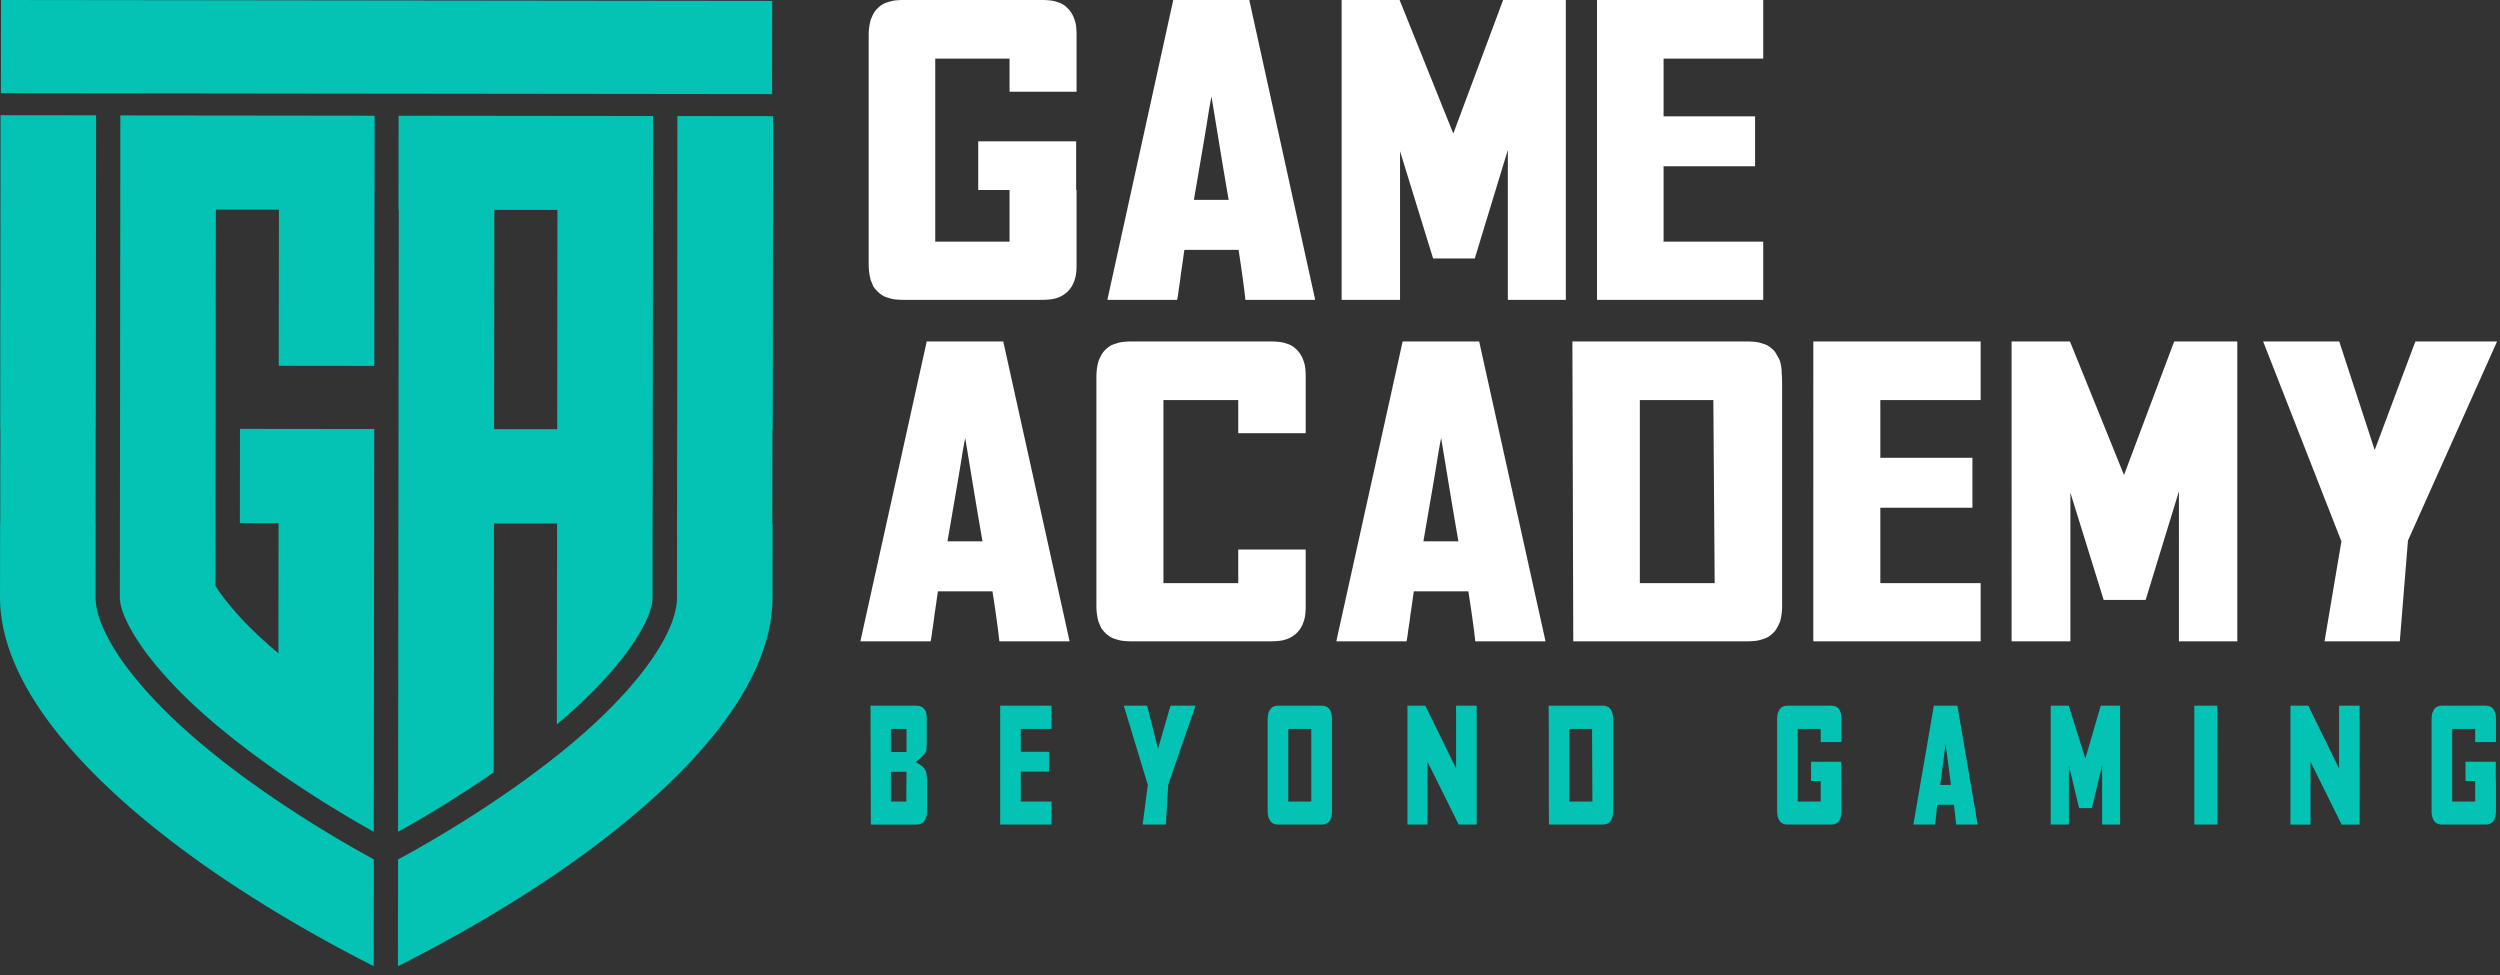
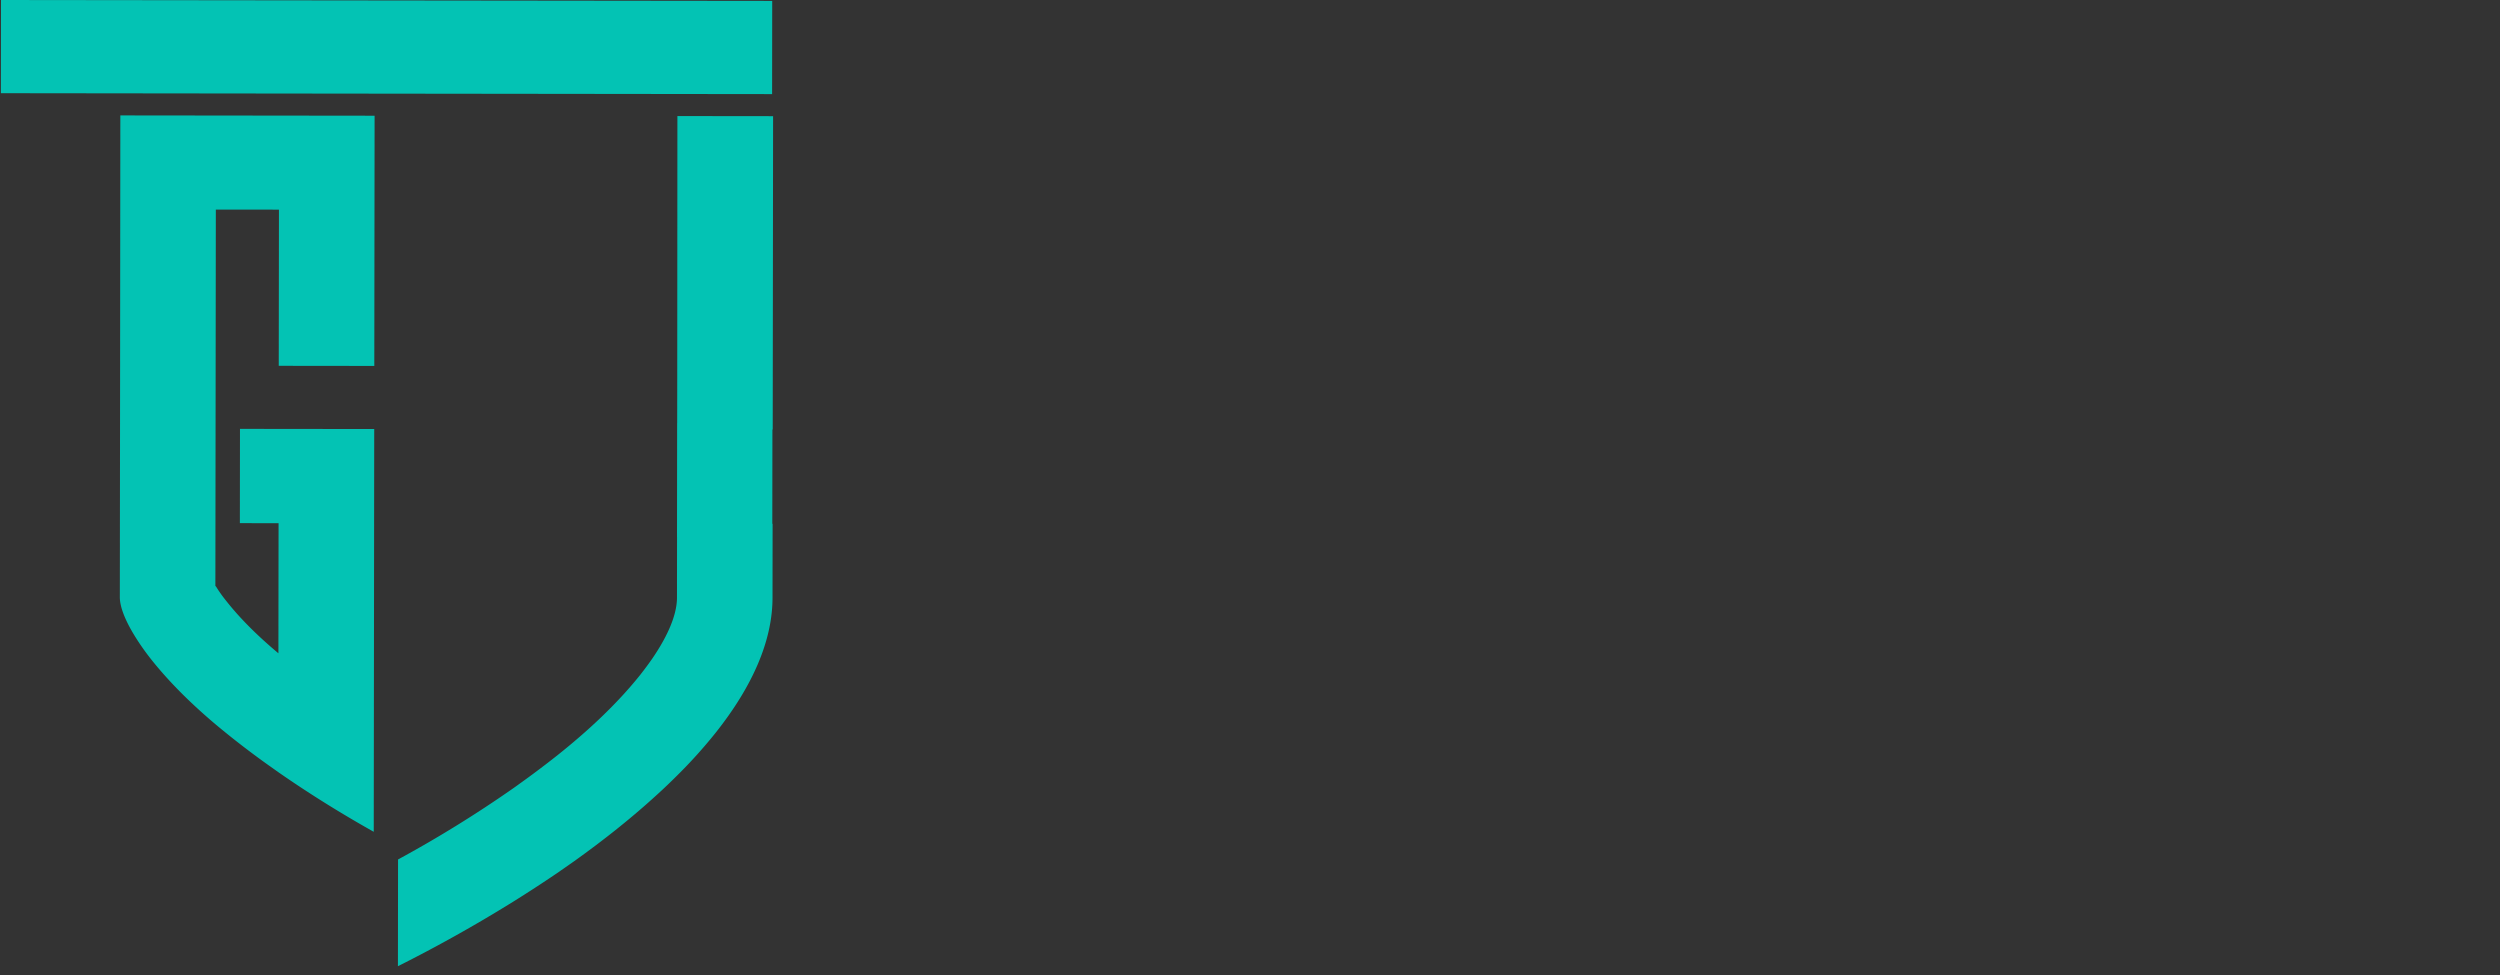
<svg xmlns="http://www.w3.org/2000/svg" width="264" height="103" fill="none">
  <rect width="100%" height="100%" fill="#333333" stroke="none" />
-   <path d="M91.961 87.074l-.036-12.554h4.804c.195 0 .365.03.512.09.146.048.287.162.42.343.11.156.17.342.183.559.012.204.019.379.019.523v2.2c0 .229-.007.487-.02.776-.012.289-.115.53-.31.722-.183.168-.335.312-.456.432a8.8 8.8 0 01-.365.307l.492.325c.159.084.292.204.402.36.122.133.201.343.238.632.036.288.055.517.055.685v3.12c0 .494-.098.86-.293 1.101-.17.253-.456.379-.858.379h-4.787zm2.119-10.101v2.435h1.644v-2.435H94.08zm0 7.666h1.627l.017-3.139H94.08v3.139zm11.54-10.119h5.425v2.453h-3.251v2.417h2.996v2.092h-2.996v3.157h3.251v2.435h-5.425V74.52zm17.747 8.333l-.256 4.22h-2.448l.548-4.184-2.54-8.37h2.467l1.151 4.546 1.315-4.545h2.649l-2.886 8.333zm17.222-7.522c.049.217.073.433.073.65v9.632c0 .216-.024.433-.073.65a2.13 2.13 0 01-.091.252.666.666 0 01-.11.198.844.844 0 01-.366.27c-.121.06-.286.09-.493.09h-4.531c-.207 0-.371-.03-.493-.09a.747.747 0 01-.348-.27 1.177 1.177 0 01-.127-.198 2.332 2.332 0 01-.092-.253 2.992 2.992 0 01-.073-.65v-9.631c0-.217.025-.433.073-.65.025-.084.056-.162.092-.234a.972.972 0 01.127-.216.747.747 0 01.348-.271c.122-.06.286-.09.493-.09h4.531c.207 0 .372.03.493.09a.844.844 0 01.366.27c.048.06.085.133.11.217.036.072.067.15.091.234zm-2.12 9.308v-7.666h-2.429v7.666h2.429zm15.293-3.499v-6.62h2.174v12.554h-1.9l-3.289-6.638v6.638h-2.119V74.52h1.882l3.252 6.62zm16.515-5.809c.048.217.073.433.073.65v9.632c0 .216-.025.433-.073.65a2.138 2.138 0 01-.092.252 1.118 1.118 0 01-.127.198.75.75 0 01-.347.27c-.122.06-.293.09-.512.09h-5.627l-.018-2.434v-7.305l-.019-2.814h5.664c.219 0 .39.03.512.09a.75.75 0 01.347.27.94.94 0 01.127.217c.037.072.067.15.092.234zm-2.119 9.308l-.037-7.666h-2.393v7.666h2.43zm24.11-7.666h-2.43v7.666h2.43v-2.165h-1.024v-2.038h3.198v2.038h.018v3.139c0 .12-.006.234-.018.343-.012.108-.031.21-.055.306a1.4 1.4 0 01-.201.451.932.932 0 01-.603.343c-.085.012-.17.018-.256.018h-4.531c-.206 0-.371-.03-.492-.09a.737.737 0 01-.348-.271 1.122 1.122 0 01-.128-.198 1.967 1.967 0 01-.091-.253 2.932 2.932 0 01-.073-.65v-9.631c0-.217.024-.433.073-.65.024-.084.054-.162.091-.234a.937.937 0 01.128-.216.737.737 0 01.348-.271c.121-.06.286-.09.492-.09h4.531c.086 0 .171.006.256.018a.793.793 0 01.256.072.74.74 0 01.347.27c.086.12.152.271.201.451.024.097.043.199.055.307.012.108.018.222.018.343v2.38h-2.192v-1.388zm12.312 8.008c-.013.06-.031.18-.055.361-.013.18-.031.385-.055.614l-.073.649c-.025.204-.043.36-.055.469h-2.283v-.036l2.155-12.518h2.485l2.137 12.518v.036h-2.265l-.091-.866c-.037-.36-.086-.77-.147-1.227h-1.753zm.31-2.092h1.133c-.061-.48-.14-1.082-.238-1.804a679.97 679.97 0 01-.329-2.525c-.036.24-.073.511-.109.812-.037.3-.079.631-.128.992l-.329 2.525zm16.948-8.369h2.046v12.554h-1.9v-6.277l-1.078 4.545h-1.352l-1.078-4.491v6.223h-1.918V74.52h1.9l1.754 5.591 1.626-5.591zm9.883 12.554V74.52h2.43l.018 12.554h-2.448zm15.282-5.934v-6.62h2.175v12.554h-1.9l-3.289-6.638v6.638h-2.119V74.52h1.882l3.251 6.62zm14.377-4.167h-2.429v7.666h2.429v-2.165h-1.022v-2.038h3.197v2.038h.018v3.139c0 .12-.005.234-.018.343a2.17 2.17 0 01-.055.306 1.39 1.39 0 01-.201.451.94.94 0 01-.603.343c-.085.012-.17.018-.255.018h-4.531a1.13 1.13 0 01-.494-.09.737.737 0 01-.346-.271 1.127 1.127 0 01-.129-.198 2.13 2.13 0 01-.091-.253 2.932 2.932 0 01-.073-.65v-9.631c0-.217.024-.433.073-.65.024-.084.055-.162.091-.234a.939.939 0 01.129-.216.737.737 0 01.346-.271c.122-.06.287-.09.494-.09h4.531c.085 0 .17.006.255.018a.8.8 0 01.256.072.745.745 0 01.347.27c.086.12.153.271.201.451.025.097.043.199.055.307.013.108.018.222.018.343v2.38h-2.193v-1.388z" fill="#03C3B4" />
-   <path d="M106.61 6.187h-7.847v19.335h7.847v-5.46h-3.31v-5.14h10.341v5.14h.045v7.916c0 .304-.015.592-.045.865-.031.273-.091.53-.182.773a2.847 2.847 0 01-.681 1.137 2.881 2.881 0 01-1.087.683 3.27 3.27 0 01-.817.182 7.88 7.88 0 01-.862.045H95.407c-.302 0-.59-.015-.861-.045a3.188 3.188 0 01-.772-.182 2.023 2.023 0 01-.635-.273 3.297 3.297 0 01-.907-.91l-.271-.637a6.1 6.1 0 01-.228-1.638V3.685a6.1 6.1 0 01.228-1.638c.09-.212.18-.41.271-.591A2.6 2.6 0 0192.64.91c.152-.152.318-.288.5-.41.18-.12.393-.212.634-.273.243-.09.5-.151.772-.182.272-.03.56-.045.861-.045h14.605c.302 0 .59.015.862.045.303.03.574.091.817.182.423.122.785.35 1.087.683.303.303.53.682.681 1.137.091.243.151.5.182.774.03.273.045.56.045.864V9.69h-7.076V6.187zm18.466 20.199c-.03.152-.075.455-.136.91-.06.455-.136.97-.227 1.547-.06.546-.135 1.092-.226 1.638-.061.515-.122.91-.182 1.182h-7.348v-.09L123.897 0h8.028l6.939 31.573v.09h-7.348a68.82 68.82 0 00-.271-2.183c-.121-.91-.273-1.941-.454-3.094h-5.715zm.998-5.277h3.674c-.212-1.213-.469-2.73-.771-4.55-.302-1.85-.651-3.973-1.044-6.369a54.424 54.424 0 00-.362 2.048c-.121.758-.258 1.592-.408 2.502l-1.089 6.369zM158.73 0h6.622v31.663h-6.123V15.832l-3.493 11.464h-4.4l-3.492-11.328v15.695h-6.168V0h6.123l5.669 14.103L158.73 0zm9.915 0h17.552v6.188h-10.523v6.095h9.662v5.277h-9.662v7.962h10.523v6.141h-17.552V0zM99.05 62.445c-.031.152-.077.455-.138.91-.06.455-.137.97-.228 1.547a30.37 30.37 0 01-.228 1.638c-.061.515-.122.91-.183 1.183h-7.397v-.091l6.986-31.573h8.082l6.986 31.573v.09h-7.397a67.178 67.178 0 00-.274-2.183 125.11 125.11 0 00-.456-3.094H99.05zm1.004-5.277h3.699c-.213-1.213-.473-2.73-.776-4.55l-1.051-6.368a52.09 52.09 0 00-.365 2.047c-.122.758-.259 1.592-.412 2.502l-1.095 6.37zm30.705 4.413v-3.548h7.122v6.005c0 .303-.015.591-.045.864-.031.273-.091.53-.183.773-.152.455-.38.835-.685 1.138a2.91 2.91 0 01-1.096.682 3.248 3.248 0 01-.821.182c-.275.03-.564.046-.868.046H119.48c-.305 0-.594-.016-.868-.046a3.228 3.228 0 01-.776-.182 2.022 2.022 0 01-.639-.273 3.238 3.238 0 01-.913-.91l-.275-.637a6.082 6.082 0 01-.228-1.637V39.744c0-.546.076-1.092.228-1.638.092-.212.183-.409.275-.591.121-.212.258-.394.41-.546.153-.151.32-.288.503-.41.182-.12.395-.212.639-.272.244-.091.502-.152.776-.182s.563-.046.868-.046h14.703c.304 0 .593.015.868.046.304.03.578.09.821.182.427.121.792.349 1.096.682.305.303.533.682.685 1.137.092.243.152.5.183.774.03.273.045.56.045.864v6.005h-7.122v-3.503h-7.901v19.335h7.901zm18.547.864a17.16 17.16 0 00-.137.91c-.061.455-.137.97-.229 1.547a28.77 28.77 0 01-.228 1.638c-.06.515-.122.91-.182 1.183h-7.397v-.091l6.986-31.573h8.082l6.986 31.573v.09h-7.397a70.105 70.105 0 00-.274-2.183c-.122-.91-.275-1.941-.457-3.094h-5.753zm1.004-5.277h3.699c-.213-1.213-.472-2.73-.776-4.55-.304-1.85-.654-3.972-1.051-6.368a56.092 56.092 0 00-.365 2.047c-.121.758-.258 1.592-.411 2.502l-1.096 6.37zm37.653-19.062a4.6 4.6 0 01.183 1.274c.03.425.045.789.045 1.092v23.566c0 .546-.076 1.091-.228 1.637a6.129 6.129 0 01-.32.637 1.916 1.916 0 01-.365.5c-.152.152-.32.289-.502.41a2.042 2.042 0 01-.639.273 3.22 3.22 0 01-.776.182c-.275.03-.564.046-.868.046h-18.356l-.091-31.664h18.447c.304 0 .593.015.868.046.273.03.532.09.776.182.243.06.456.151.639.273.182.121.35.258.502.41.152.15.274.333.365.545.122.182.229.38.32.591zm-6.894 23.475l-.138-19.335h-7.763v19.335h7.901zm10.417-25.521h17.671v6.187h-10.594v6.095h9.726v5.278h-9.726v7.961h10.594v6.142h-17.671V36.059zm38.107 0h6.666v31.663h-6.165V51.89l-3.515 11.464h-4.43l-3.516-11.328v15.696h-6.209V36.059h6.164l5.708 14.103 5.297-14.103zm24.69 21.017l-.866 10.646h-7.946l1.781-10.555-8.265-21.109h8.037l3.744 11.465 4.292-11.465h8.63l-9.407 21.018z" fill="#fff" />
-   <path d="M26.79 82.817a87.766 87.766 0 01-4.053-3.058c-3.217-2.577-6.327-5.461-8.795-8.585a30.235 30.235 0 01-1.282-1.73c-1.311-1.94-2.573-4.342-2.57-6.407v-1.151l.009-6.664h-.01l.012-9.956h.01l.008-6.663.013-10.856h-.001l.019-15.568-10.09-.011L.03 38.59l-.008 6.663H.04L.027 55.21H.01l-.007 6.664L0 63.026c-.005 4.445 2.003 9.248 5.986 14.284 1.836 2.306 4.061 4.642 6.656 6.988 2.42 2.192 5.161 4.384 8.223 6.576.613.443 1.235.876 1.857 1.308a136.22 136.22 0 006.66 4.271 154.37 154.37 0 0010.082 5.571l.014-11.272a127.019 127.019 0 01-10.082-6.127c-.885-.597-1.75-1.193-2.606-1.808zm30.007-37.492l-2.578-.003-2.044-.003.009-6.663.019-15.832v-.66l6.665.008-.002 1.869-.018 14.623-.008 6.663-2.043-.002zm2.023 16.622l-.017 14.555c2.483-2.09 4.83-4.372 6.79-6.828 1.217-1.535 3.313-4.547 3.315-6.563l.001-1.153.008-6.663.013-9.956.007-6.663.022-26.424h-.079l-10-.012-6.665-.008-10.09-.011h-.03l-.012 9.931h.031l-.02 16.492-.008 6.663-.012 9.957-.008 6.663-.017 14.305-.014 11.609a123.442 123.442 0 0010.097-6.277l.015-12.549.009-7.076.007-6.664 2.044.003 2.578.003 2.043.002-.008 6.587v.077z" fill="#03C3B4" />
  <path d="M71.518 38.68l-.007 5.993h-.005l-.014 12.048h.004l-.006 5.241-.001 1.153c-.003 2.063-1.26 4.462-2.586 6.4a35.938 35.938 0 01-1.277 1.727c-2.485 3.118-5.592 5.994-8.825 8.564a96.808 96.808 0 01-2.045 1.572c-.672.508-1.344.997-2.016 1.476-.184.134-.37.268-.564.403a126.982 126.982 0 01-12.142 7.503l-.014 11.272a154.15 154.15 0 0012.141-6.794 140.255 140.255 0 004.625-3.008c.623-.431 1.247-.863 1.87-1.304 3.058-2.186 5.804-4.371 8.229-6.558a62.049 62.049 0 002.581-2.435 51.959 51.959 0 004.092-4.537c3.995-5.026 6.015-9.824 6.02-14.27l.001-1.152.008-6.663h-.031l.012-9.957h.031l.008-6.663.032-26.423-10.105-.012-.016 26.423zm-42.05-26.473l-6.664-.008-10.046-.011h-.05l-.025 26.423-.008 6.663-.012 9.956-.008 6.663-.002 1.153c-.002 2.016 2.086 5.033 3.3 6.57 1.953 2.461 4.295 4.749 6.774 6.845a90.839 90.839 0 005.56 4.298c.37.26.729.519 1.098.779 3.247 2.26 6.62 4.357 10.082 6.3l.014-11.607.017-14.306.008-6.663.012-9.957-10.09-.011-4.086-.005-.012 9.956 4.087.005-.009 6.663-.008 7.076c-2.022-1.692-3.936-3.538-5.49-5.508a13.935 13.935 0 01-1.117-1.576h-.049v-.077l.003-2.477.005-4.109.012-9.956.004-2.977.004-3.686L22.79 24l.002-1.87 6.664.008v.66l-.02 15.832 10.09.012.021-17.666.01-8.757h-.043l-10.046-.012zM81.546.096L.106 0 .095 9.842l81.44.096.011-9.842z" fill="#03C3B4" />
</svg>